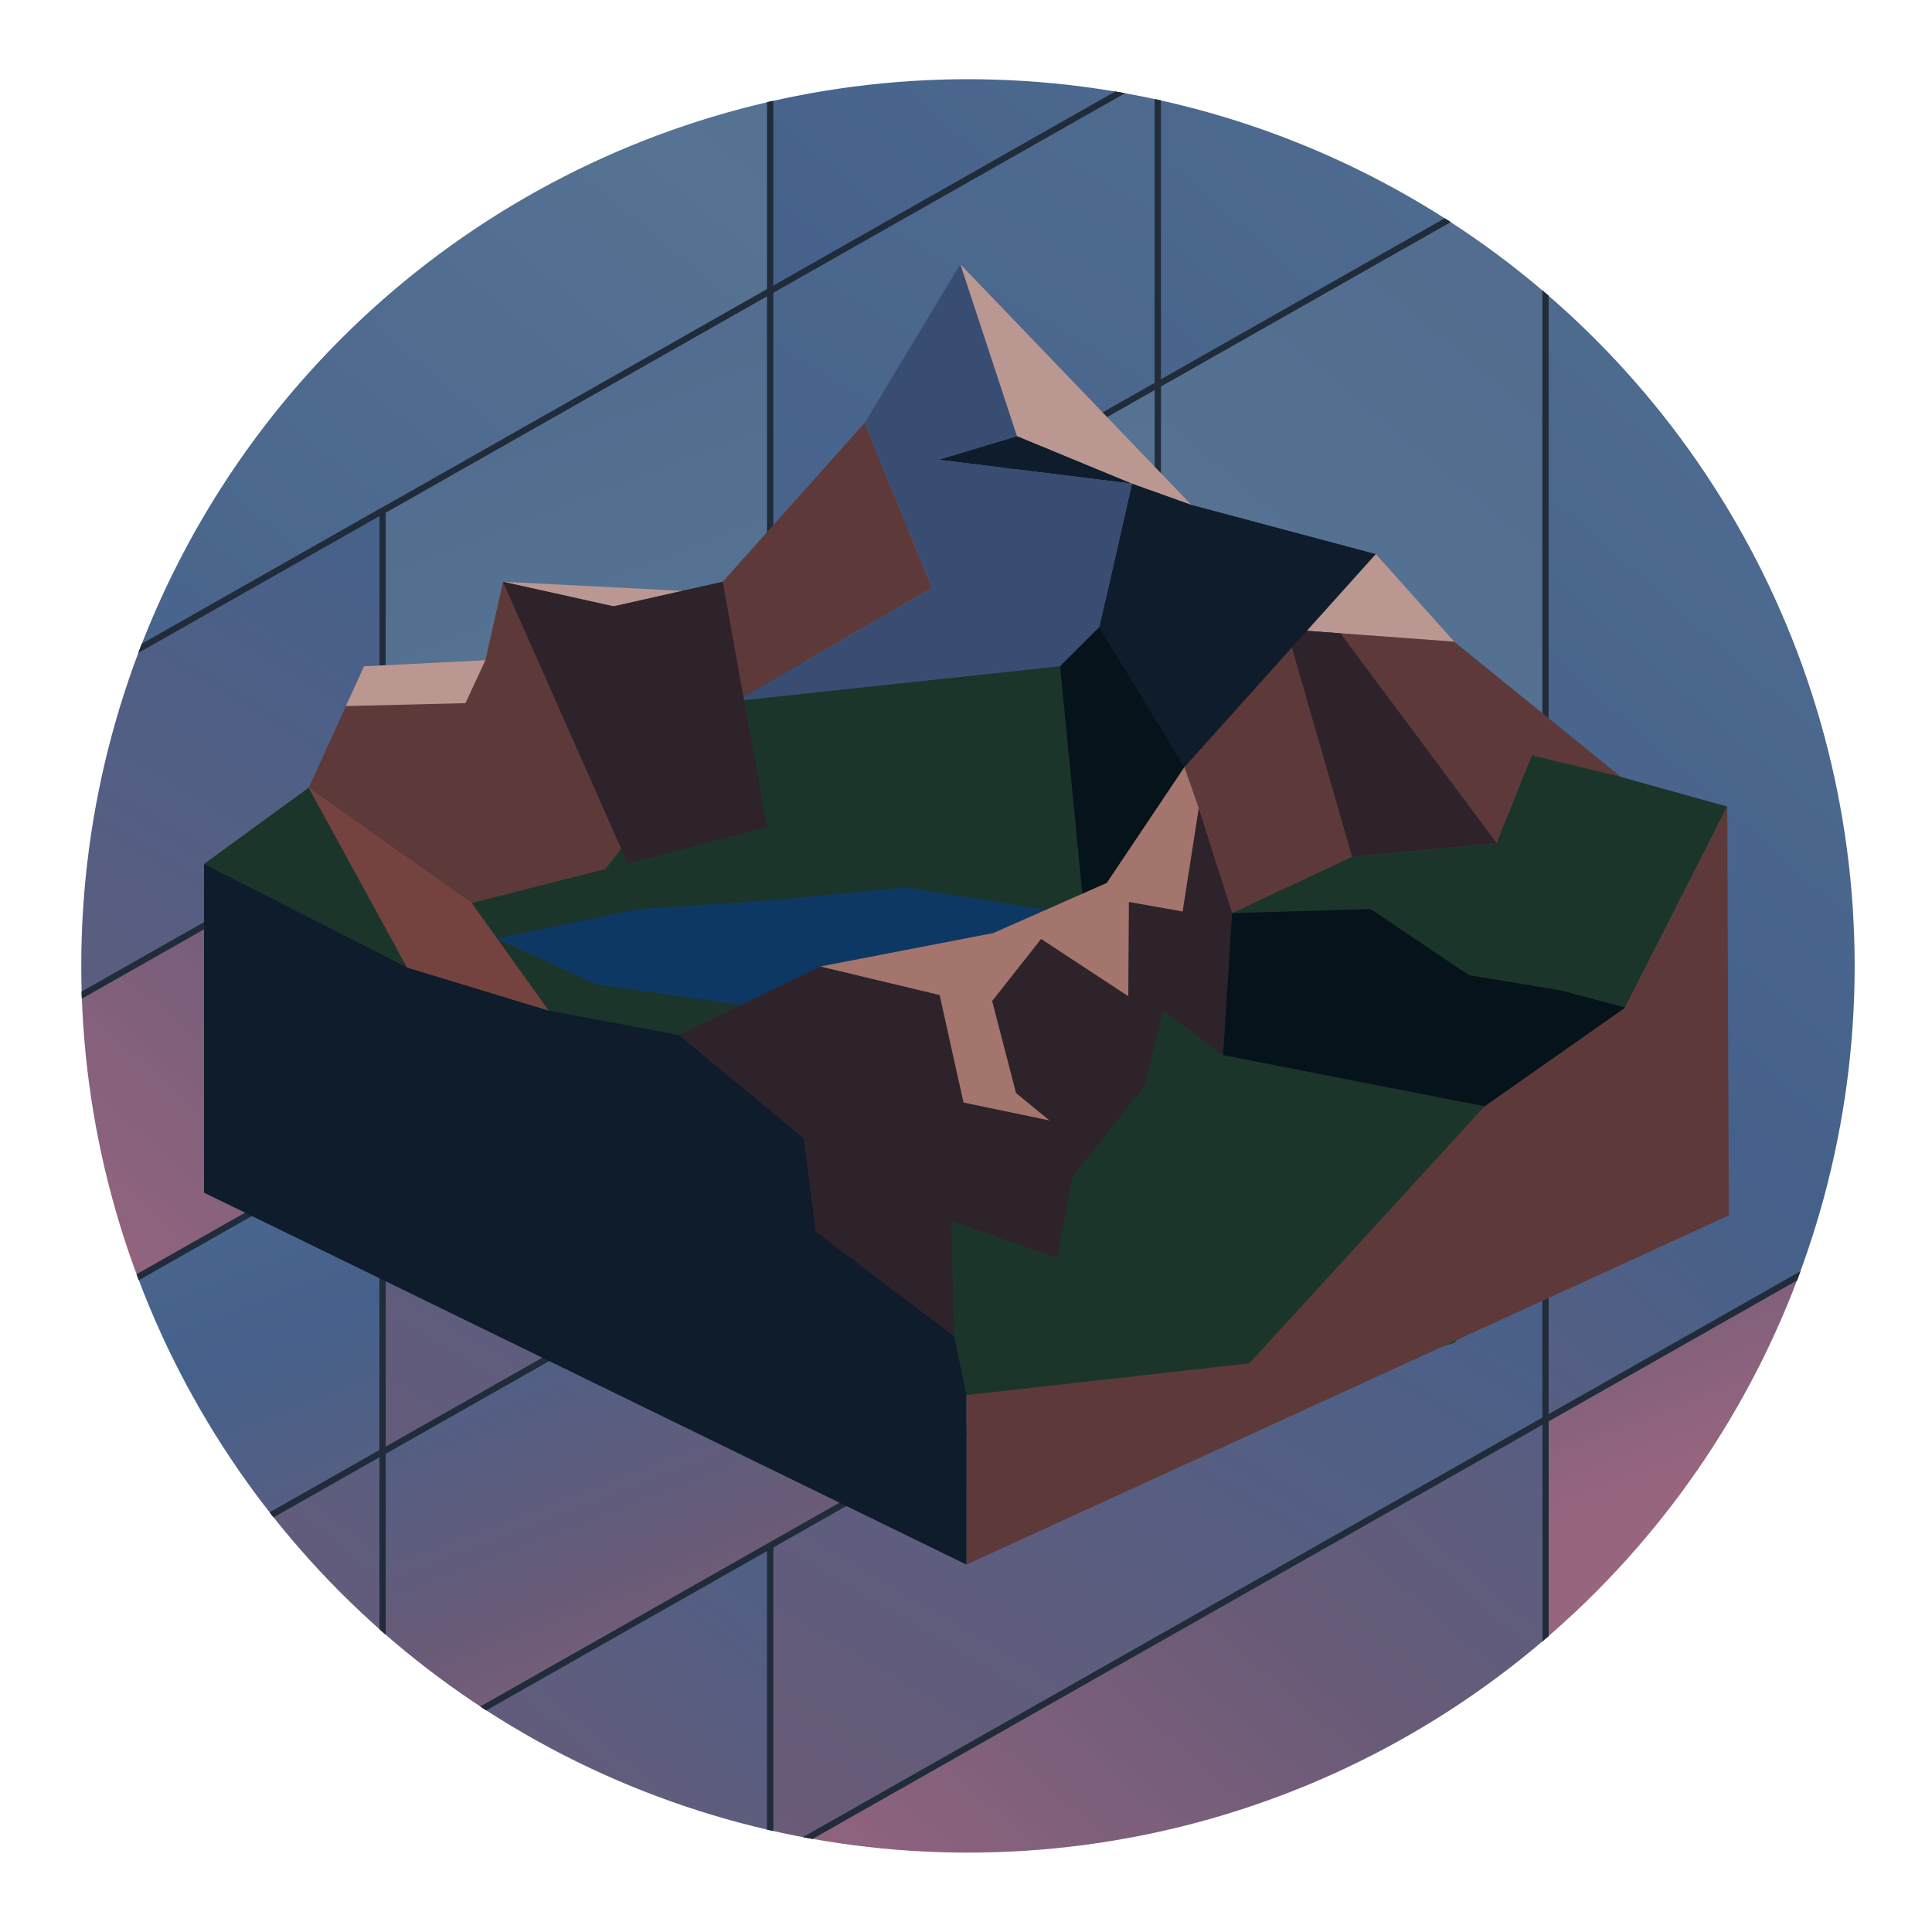
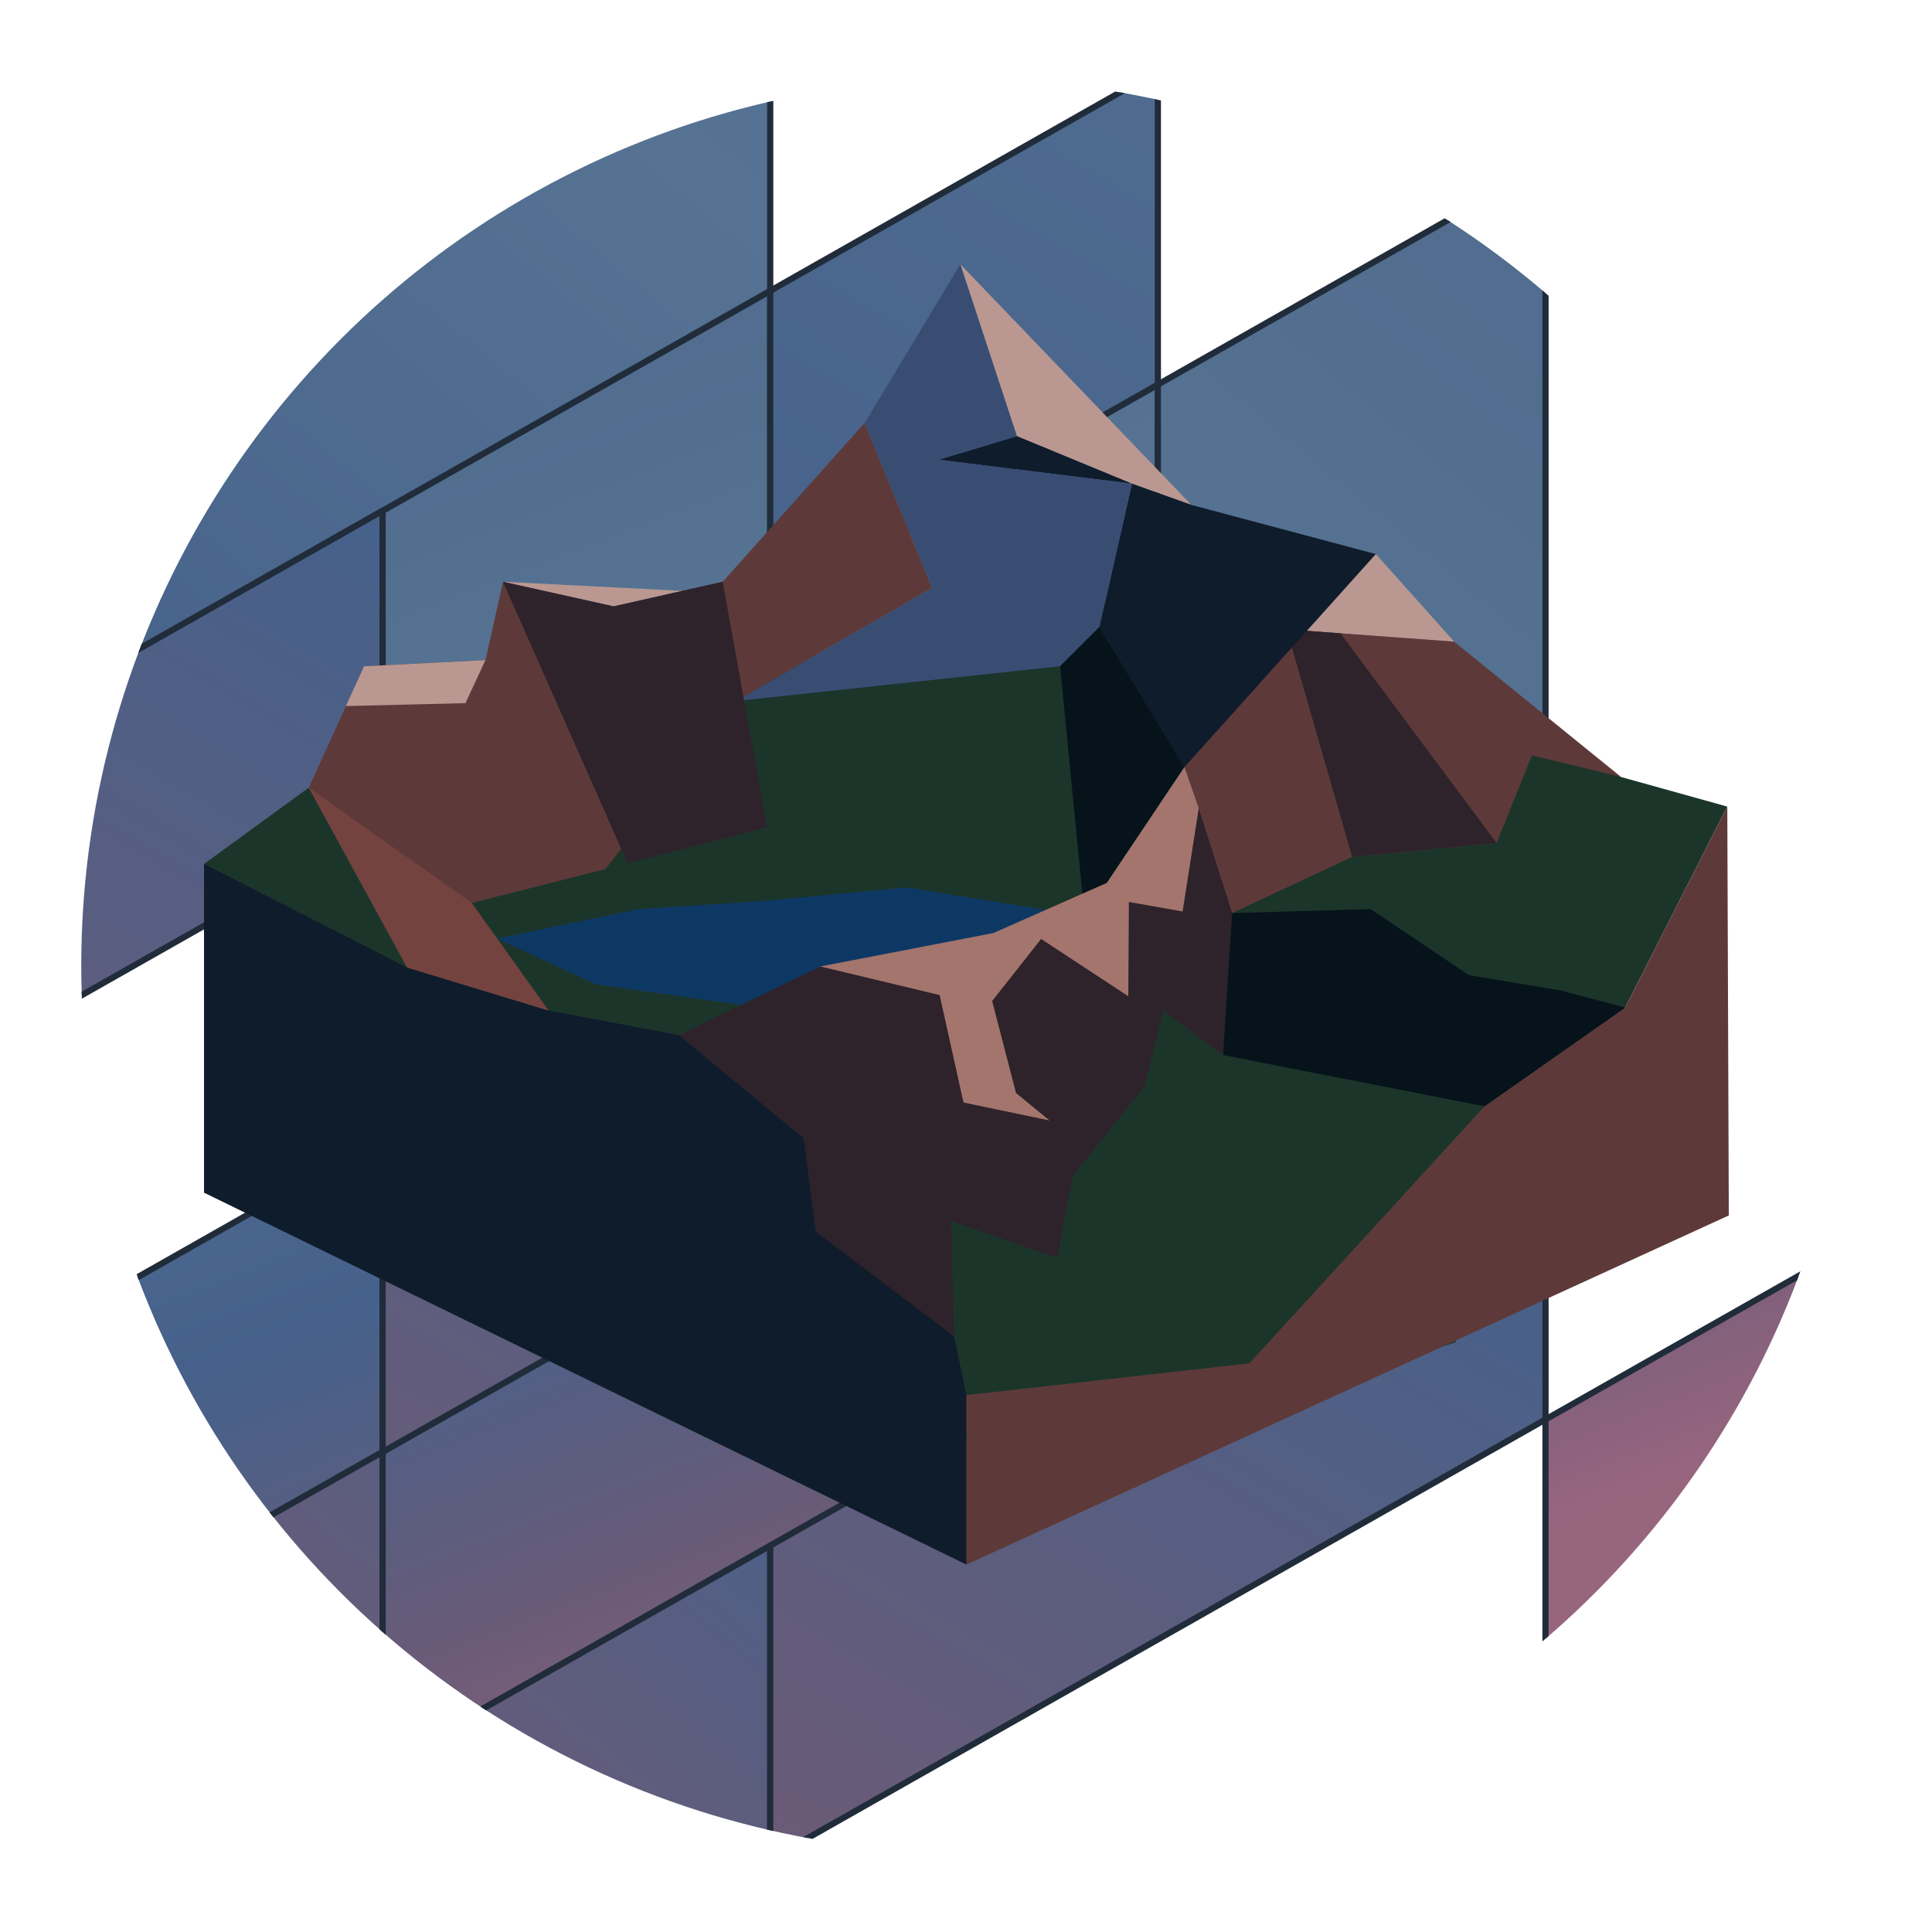
<svg xmlns="http://www.w3.org/2000/svg" xmlns:ns1="http://www.inkscape.org/namespaces/inkscape" xmlns:ns2="http://sodipodi.sourceforge.net/DTD/sodipodi-0.dtd" xmlns:xlink="http://www.w3.org/1999/xlink" width="256" height="256" viewBox="0 0 67.733 67.733" version="1.1" id="svg1" ns1:version="1.3.2 (091e20ef0f, 2023-11-25)" ns2:docname="made_by_betalars.svg">
  <ns2:namedview id="namedview1" pagecolor="#505050" bordercolor="#eeeeee" borderopacity="1" ns1:showpageshadow="0" ns1:pageopacity="0" ns1:pagecheckerboard="0" ns1:deskcolor="#d1d1d1" ns1:document-units="px" ns1:zoom="2.4063256" ns1:cx="-9.7659269" ns1:cy="141.70983" ns1:window-width="3840" ns1:window-height="2096" ns1:window-x="0" ns1:window-y="0" ns1:window-maximized="1" ns1:current-layer="layer1" />
  <defs id="defs1">
    <clipPath clipPathUnits="userSpaceOnUse" id="clipPath4017-6">
      <circle r="20.628" cy="57.153" cx="-560.882" id="circle4019-7" style="opacity:1;vector-effect:none;fill:url(#linearGradient4021);fill-opacity:1;stroke:none;stroke-width:0.353;stroke-linecap:round;stroke-linejoin:round;stroke-miterlimit:4;stroke-dasharray:none;stroke-dashoffset:0;stroke-opacity:1;paint-order:stroke markers fill" />
    </clipPath>
    <linearGradient ns1:collect="always" xlink:href="#linearGradient3725" id="linearGradient4253" gradientUnits="userSpaceOnUse" gradientTransform="matrix(0.155,0,0,0.155,-293.609,32.137)" x1="-1650.01" y1="250.51" x2="-1735.132" y2="28.917" />
    <linearGradient id="linearGradient3725">
      <stop style="stop-color:#98657f;stop-opacity:1" offset="0" id="stop3721" />
      <stop id="stop3733" offset="0.179" style="stop-color:#695b78;stop-opacity:1" />
      <stop id="stop3729" offset="0.399" style="stop-color:#45618b;stop-opacity:1" />
      <stop style="stop-color:#567393;stop-opacity:1" offset="0.73" id="stop3731" />
      <stop style="stop-color:#4f698c;stop-opacity:1" offset="1" id="stop3723" />
    </linearGradient>
    <linearGradient ns1:collect="always" xlink:href="#linearGradient3725" id="linearGradient4255" gradientUnits="userSpaceOnUse" gradientTransform="matrix(0.155,0,0,0.155,-293.609,32.137)" x1="-1824.582" y1="360.226" x2="-1577.314" y2="62.426" />
    <linearGradient ns1:collect="always" xlink:href="#linearGradient3725" id="linearGradient4257" gradientUnits="userSpaceOnUse" gradientTransform="matrix(0.155,0,0,0.155,-293.609,32.137)" x1="-1790.802" y1="394.546" x2="-1473.815" y2="-143.224" />
    <linearGradient ns1:collect="always" xlink:href="#linearGradient3725" id="linearGradient4259" gradientUnits="userSpaceOnUse" gradientTransform="matrix(0.155,0,0,0.155,-293.609,32.137)" x1="-1809.719" y1="256.987" x2="-1506.23" y2="-88.497" />
  </defs>
  <g ns1:label="Layer 1" ns1:groupmode="layer" id="layer1">
    <g id="g4077-2" transform="matrix(1.507,0,0,1.507,743.137,-0.912)" style="stroke-width:1.018">
      <g transform="translate(90.277,-34.077)" clip-path="url(#clipPath4017-6)" id="g4015-0" style="stroke-width:1.018">
        <path style="opacity:1;vector-effect:none;fill:url(#linearGradient4253);fill-opacity:1;stroke:#212c3a;stroke-width:0.144;stroke-linecap:round;stroke-linejoin:round;stroke-miterlimit:4;stroke-dasharray:none;stroke-dashoffset:0;stroke-opacity:1;paint-order:markers fill stroke" d="m -565.482,41.448 -9.018,5.117 v 7.298 l 9.018,-5.117 z m 0,7.298 v 7.298 l 9.018,-5.117 v -7.298 z m 9.018,9.479 -9.018,5.117 -9.018,5.117 v 7.298 l 9.018,-5.117 9.018,-5.117 z m -18.036,10.234 v -7.298 l -9.018,5.117 v 7.298 z m 36.072,-5.872 -9.018,5.117 v 7.298 l 9.018,-5.117 z" id="rect3873-2" />
        <path style="opacity:1;vector-effect:none;fill:url(#linearGradient4255);fill-opacity:1;stroke:#212c3a;stroke-width:0.144;stroke-linecap:round;stroke-linejoin:round;stroke-miterlimit:4;stroke-dasharray:none;stroke-dashoffset:0;stroke-opacity:1;paint-order:markers fill stroke" d="m -565.482,34.15 -9.018,5.117 -9.018,5.117 v 7.298 l 9.018,-5.117 9.018,-5.117 z m 18.036,4.362 -9.018,5.117 v 7.298 7.298 l 9.018,-5.117 v -7.298 z m -27.054,29.948 -9.018,5.117 v 7.298 l 9.018,-5.117 z m 0,7.298 v 7.298 l 9.018,-5.117 v -7.298 z" id="rect3877-3" />
        <path style="opacity:1;vector-effect:none;fill:url(#linearGradient4257);fill-opacity:1;stroke:#212c3a;stroke-width:0.144;stroke-linecap:round;stroke-linejoin:round;stroke-miterlimit:4;stroke-dasharray:none;stroke-dashoffset:0;stroke-opacity:1;paint-order:markers fill stroke" d="m -556.464,36.331 -9.018,5.117 v 7.298 l 9.018,-5.117 z m -18.036,10.234 -9.018,5.117 v 7.298 l 9.018,-5.117 z m 18.036,4.362 -9.018,5.117 -9.018,5.117 v 7.298 l 9.018,-5.117 9.018,-5.117 z m 9.018,9.479 -9.018,5.117 -9.018,5.117 v 7.298 l 9.018,-5.117 9.018,-5.117 z" id="rect3885-7" />
-         <path style="opacity:1;vector-effect:none;fill:url(#linearGradient4259);fill-opacity:1;stroke:#212c3a;stroke-width:0.144;stroke-linecap:round;stroke-linejoin:round;stroke-miterlimit:4;stroke-dasharray:none;stroke-dashoffset:0;stroke-opacity:1;paint-order:markers fill stroke" d="m -556.464,29.033 -9.018,5.117 v 7.298 l 9.018,-5.117 z m 0,7.298 v 7.298 l 9.018,-5.117 v -7.298 z m 9.018,2.181 v 7.298 7.298 l -9.018,5.117 v 7.298 l 9.018,-5.117 v 7.298 l 9.018,-5.117 v -7.298 -7.298 -7.298 -7.298 z m 0,29.193 -9.018,5.117 -9.018,5.117 v 7.298 l 9.018,-5.117 9.018,-5.117 z m -18.036,-18.959 -9.018,5.117 v -3.05e-4 l -9.018,5.117 v 7.298 l 9.018,-5.117 9.018,-5.117 z" id="rect3907-5" />
      </g>
      <g transform="translate(89.562,-34.077)" id="g4043-9" style="stroke:none;stroke-width:0.144;stroke-linejoin:round;stroke-miterlimit:4;stroke-dasharray:none;stroke-opacity:1;paint-order:markers fill stroke">
        <path id="path3969-2" d="m -577.939,54.781 2.435,-1.774 12.421,-3.175 7.113,-1.329 6.166,2.128 4.83,2.127 2.471,0.688 -6.332,12.468 -9.688,2.967 -1.68,-1.742 -10.439,-3.049 z" style="fill:#1c352a;fill-opacity:1;stroke:none;stroke-width:0.144;stroke-linecap:butt;stroke-linejoin:round;stroke-miterlimit:4;stroke-dasharray:none;stroke-opacity:1;paint-order:markers fill stroke" />
        <path id="path3971-2" d="m -542.502,53.444 -2.376,4.678 -3.272,2.297 -5.47,5.98 -6.583,0.739 v 3.943 l 17.736,-8.123 z" style="opacity:1;vector-effect:none;fill:#5d3a39;fill-opacity:1;stroke:none;stroke-width:0.144;stroke-linecap:round;stroke-linejoin:round;stroke-miterlimit:4;stroke-dasharray:none;stroke-dashoffset:0;stroke-opacity:1;paint-order:markers fill stroke" />
        <path id="path3973-8" d="m -577.939,54.781 4.723,2.408 3.289,1.001 3.039,0.572 2.896,2.395 3.503,4.612 0.286,1.368 2e-5,3.943 -17.736,-8.652 z" style="opacity:1;vector-effect:none;fill:#0f1c2c;fill-opacity:1;stroke:none;stroke-width:0.144;stroke-linecap:round;stroke-linejoin:round;stroke-miterlimit:4;stroke-dasharray:none;stroke-dashoffset:0;stroke-opacity:1;paint-order:markers fill stroke" />
        <path id="path3975-9" d="m -560.346,40.828 1.317,4.002 2.677,1.105 1.383,0.494 z" style="fill:#ba9891;fill-opacity:1;stroke:none;stroke-width:0.144;stroke-linecap:butt;stroke-linejoin:round;stroke-miterlimit:4;stroke-dasharray:none;stroke-opacity:1;paint-order:markers fill stroke" />
        <path id="path3977-7" d="m -552.752,49.324 2.074,-1.752 1.823,2.038 z" style="fill:#ba9891;fill-opacity:1;stroke:none;stroke-width:0.144;stroke-linecap:butt;stroke-linejoin:round;stroke-miterlimit:4;stroke-dasharray:none;stroke-opacity:1;paint-order:markers fill stroke" />
        <path id="path3979-3" d="m -554.023,55.924 2.794,-1.309 3.36,-0.322 0.822,-2.038 2.073,0.501 -3.883,-3.146 -3.897,-0.286 -2.379,3.204" style="fill:#5d3a39;fill-opacity:1;stroke:none;stroke-width:0.144;stroke-linecap:butt;stroke-linejoin:round;stroke-miterlimit:4;stroke-dasharray:none;stroke-opacity:1;paint-order:markers fill stroke" />
        <path id="path3981-6" d="m -547.869,54.293 -3.634,-4.878 -1.25,-0.092 1.523,5.291 z" style="fill:#2e222b;fill-opacity:1;stroke:none;stroke-width:0.144;stroke-linecap:butt;stroke-linejoin:round;stroke-miterlimit:4;stroke-dasharray:none;stroke-opacity:1;paint-order:markers fill stroke" />
        <path id="path3983-1" d="m -562.57,44.519 -3.302,3.697 -2.538,0.572 -2.574,-0.572 -0.407,1.823 -2.824,0.143 -1.287,2.824 2.288,4.183 3.289,1.001 -1.788,-2.502 3.11,-0.787 3.047,-3.911 4.554,-2.629 z" style="fill:#5d3a39;fill-opacity:1;stroke:none;stroke-width:0.144;stroke-linecap:butt;stroke-linejoin:round;stroke-miterlimit:4;stroke-dasharray:none;stroke-opacity:1;paint-order:markers fill stroke" />
        <path id="path3985-2" d="m -571.714,55.687 -3.789,-2.681 2.288,4.183 3.289,1.001 z" style="fill:#74433f;fill-opacity:1;stroke:none;stroke-width:0.144;stroke-linecap:butt;stroke-linejoin:round;stroke-miterlimit:4;stroke-dasharray:none;stroke-opacity:1;paint-order:markers fill stroke" />
        <path id="path3987-9" d="m -571.392,50.039 -0.465,1.001 -2.782,0.068 0.422,-0.926 2.824,-0.143" style="fill:#ba9891;fill-opacity:1;stroke:none;stroke-width:0.144;stroke-linecap:butt;stroke-linejoin:round;stroke-miterlimit:4;stroke-dasharray:none;stroke-opacity:1;paint-order:markers fill stroke" />
        <path id="path3989-3" d="m -570.985,48.216 4.171,0.212 -1.597,0.36 z" style="fill:#ba9891;fill-opacity:1;stroke:none;stroke-width:0.144;stroke-linecap:butt;stroke-linejoin:round;stroke-miterlimit:4;stroke-dasharray:none;stroke-opacity:1;paint-order:markers fill stroke" />
        <path id="path3991-1" d="m -550.679,47.572 -4.29,-1.144 -1.383,-0.494 -0.758,3.337 1.979,3.257 z" style="fill:#0f1c2c;fill-opacity:1;stroke:none;stroke-width:0.144;stroke-linecap:butt;stroke-linejoin:round;stroke-miterlimit:4;stroke-dasharray:none;stroke-opacity:1;paint-order:markers fill stroke" />
        <path id="path3993-9" d="m -556.352,45.934 -2.677,-1.105 -1.822,0.548 z" style="fill:#0f1c2c;fill-opacity:1;stroke:none;stroke-width:0.144;stroke-linecap:butt;stroke-linejoin:round;stroke-miterlimit:4;stroke-dasharray:none;stroke-opacity:1;paint-order:markers fill stroke" />
        <path id="path3995-4" d="m -560.346,40.828 1.317,4.002 -1.822,0.548 4.5,0.556 -0.758,3.337 -0.913,0.91 -7.533,0.809 4.554,-2.629 -1.567,-3.842 z" style="fill:#394d73;fill-opacity:1;stroke:none;stroke-width:0.144;stroke-linecap:butt;stroke-linejoin:round;stroke-miterlimit:4;stroke-dasharray:none;stroke-opacity:1;paint-order:markers fill stroke" />
        <path id="path3997-7" d="m -565.873,48.216 1.03,5.711 -3.24,0.839 -2.902,-6.55 2.574,0.572 z" style="fill:#2e222b;fill-opacity:1;stroke:none;stroke-width:0.144;stroke-linecap:butt;stroke-linejoin:round;stroke-miterlimit:4;stroke-dasharray:none;stroke-opacity:1;paint-order:markers fill stroke" />
        <path id="path3999-8" d="m -558.024,50.181 0.569,5.814 2.324,-3.468 -1.979,-3.257 z" style="fill:#06131b;fill-opacity:1;stroke:none;stroke-width:0.144;stroke-linecap:butt;stroke-linejoin:round;stroke-miterlimit:4;stroke-dasharray:none;stroke-opacity:1;paint-order:markers fill stroke" />
        <path id="path4001-4" d="m -567.817,55.83 -3.305,0.686 2.304,1.066 4.339,0.615 3.629,-0.701 3.396,-1.502 -4.142,-0.665 -3.432,0.322 z" style="fill:#0e3864;fill-opacity:1;stroke:none;stroke-width:0.144;stroke-linecap:butt;stroke-linejoin:round;stroke-miterlimit:4;stroke-dasharray:none;stroke-opacity:1;paint-order:markers fill stroke" />
        <path id="path4003-5" d="m -563.602,57.166 -3.286,1.596 2.896,2.395 0.286,2.181 3.218,2.431 -0.071,-2.681 2.467,0.858 0.357,-1.895 1.68,-2.109 0.429,-1.752 1.394,1.037 0.209,-3.303 -0.775,-2.438 -3.666,3.041 z" style="fill:#2e222b;fill-opacity:1;stroke:none;stroke-width:0.144;stroke-linecap:butt;stroke-linejoin:round;stroke-miterlimit:4;stroke-dasharray:none;stroke-opacity:1;paint-order:markers fill stroke" />
        <path id="path4005-0" d="m -554.023,55.924 3.223,-0.093 2.288,1.537 2.145,0.358 1.49,0.396 -3.272,2.297 -6.083,-1.191 z" style="fill:#06131b;fill-opacity:1;stroke:none;stroke-width:0.144;stroke-linecap:butt;stroke-linejoin:round;stroke-miterlimit:4;stroke-dasharray:none;stroke-opacity:1;paint-order:markers fill stroke" />
        <path id="path4007-3" d="m -563.602,57.166 4.027,-0.778 2.639,-1.167 1.805,-2.694 0.333,0.958 -0.375,2.402 -1.25,-0.222 -0.014,2.194 -2.028,-1.333 -1.139,1.444 0.555,2.139 0.778,0.639 -2,-0.417 -0.555,-2.5 z" style="fill:#a3756c;fill-opacity:1;stroke:none;stroke-width:0.144;stroke-linecap:butt;stroke-linejoin:round;stroke-miterlimit:4;stroke-dasharray:none;stroke-opacity:1;paint-order:markers fill stroke" />
      </g>
    </g>
  </g>
</svg>